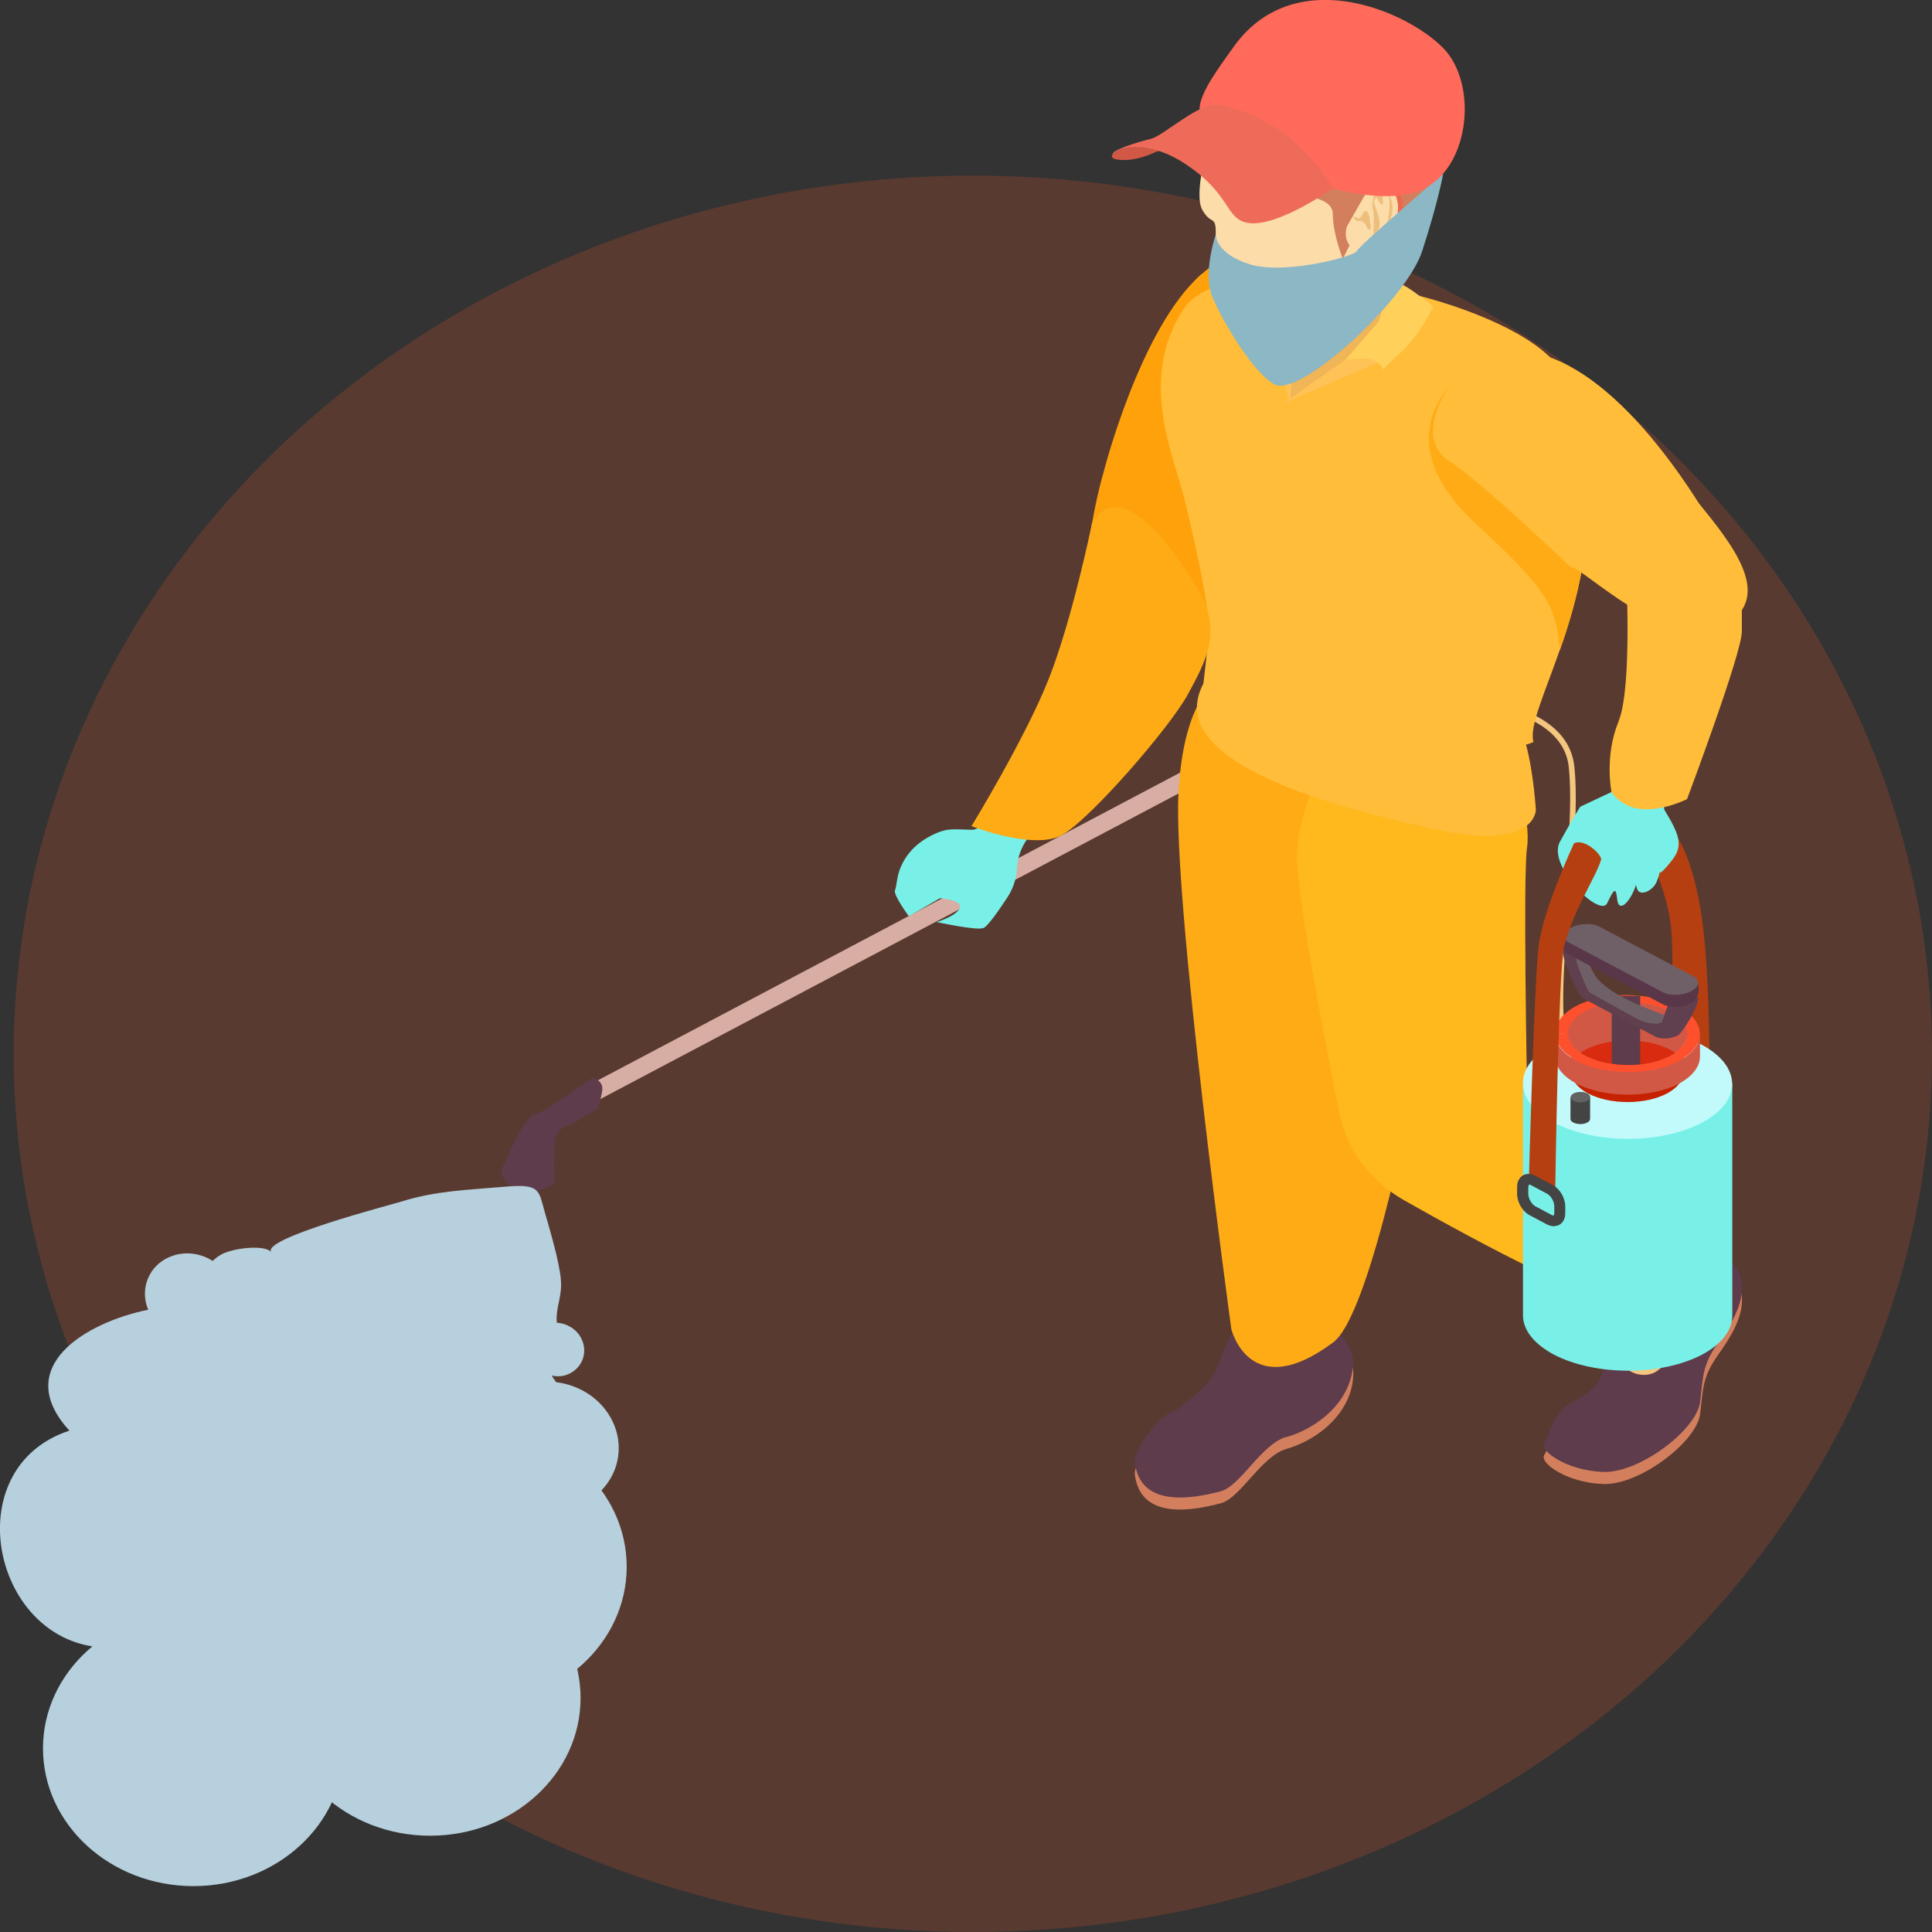
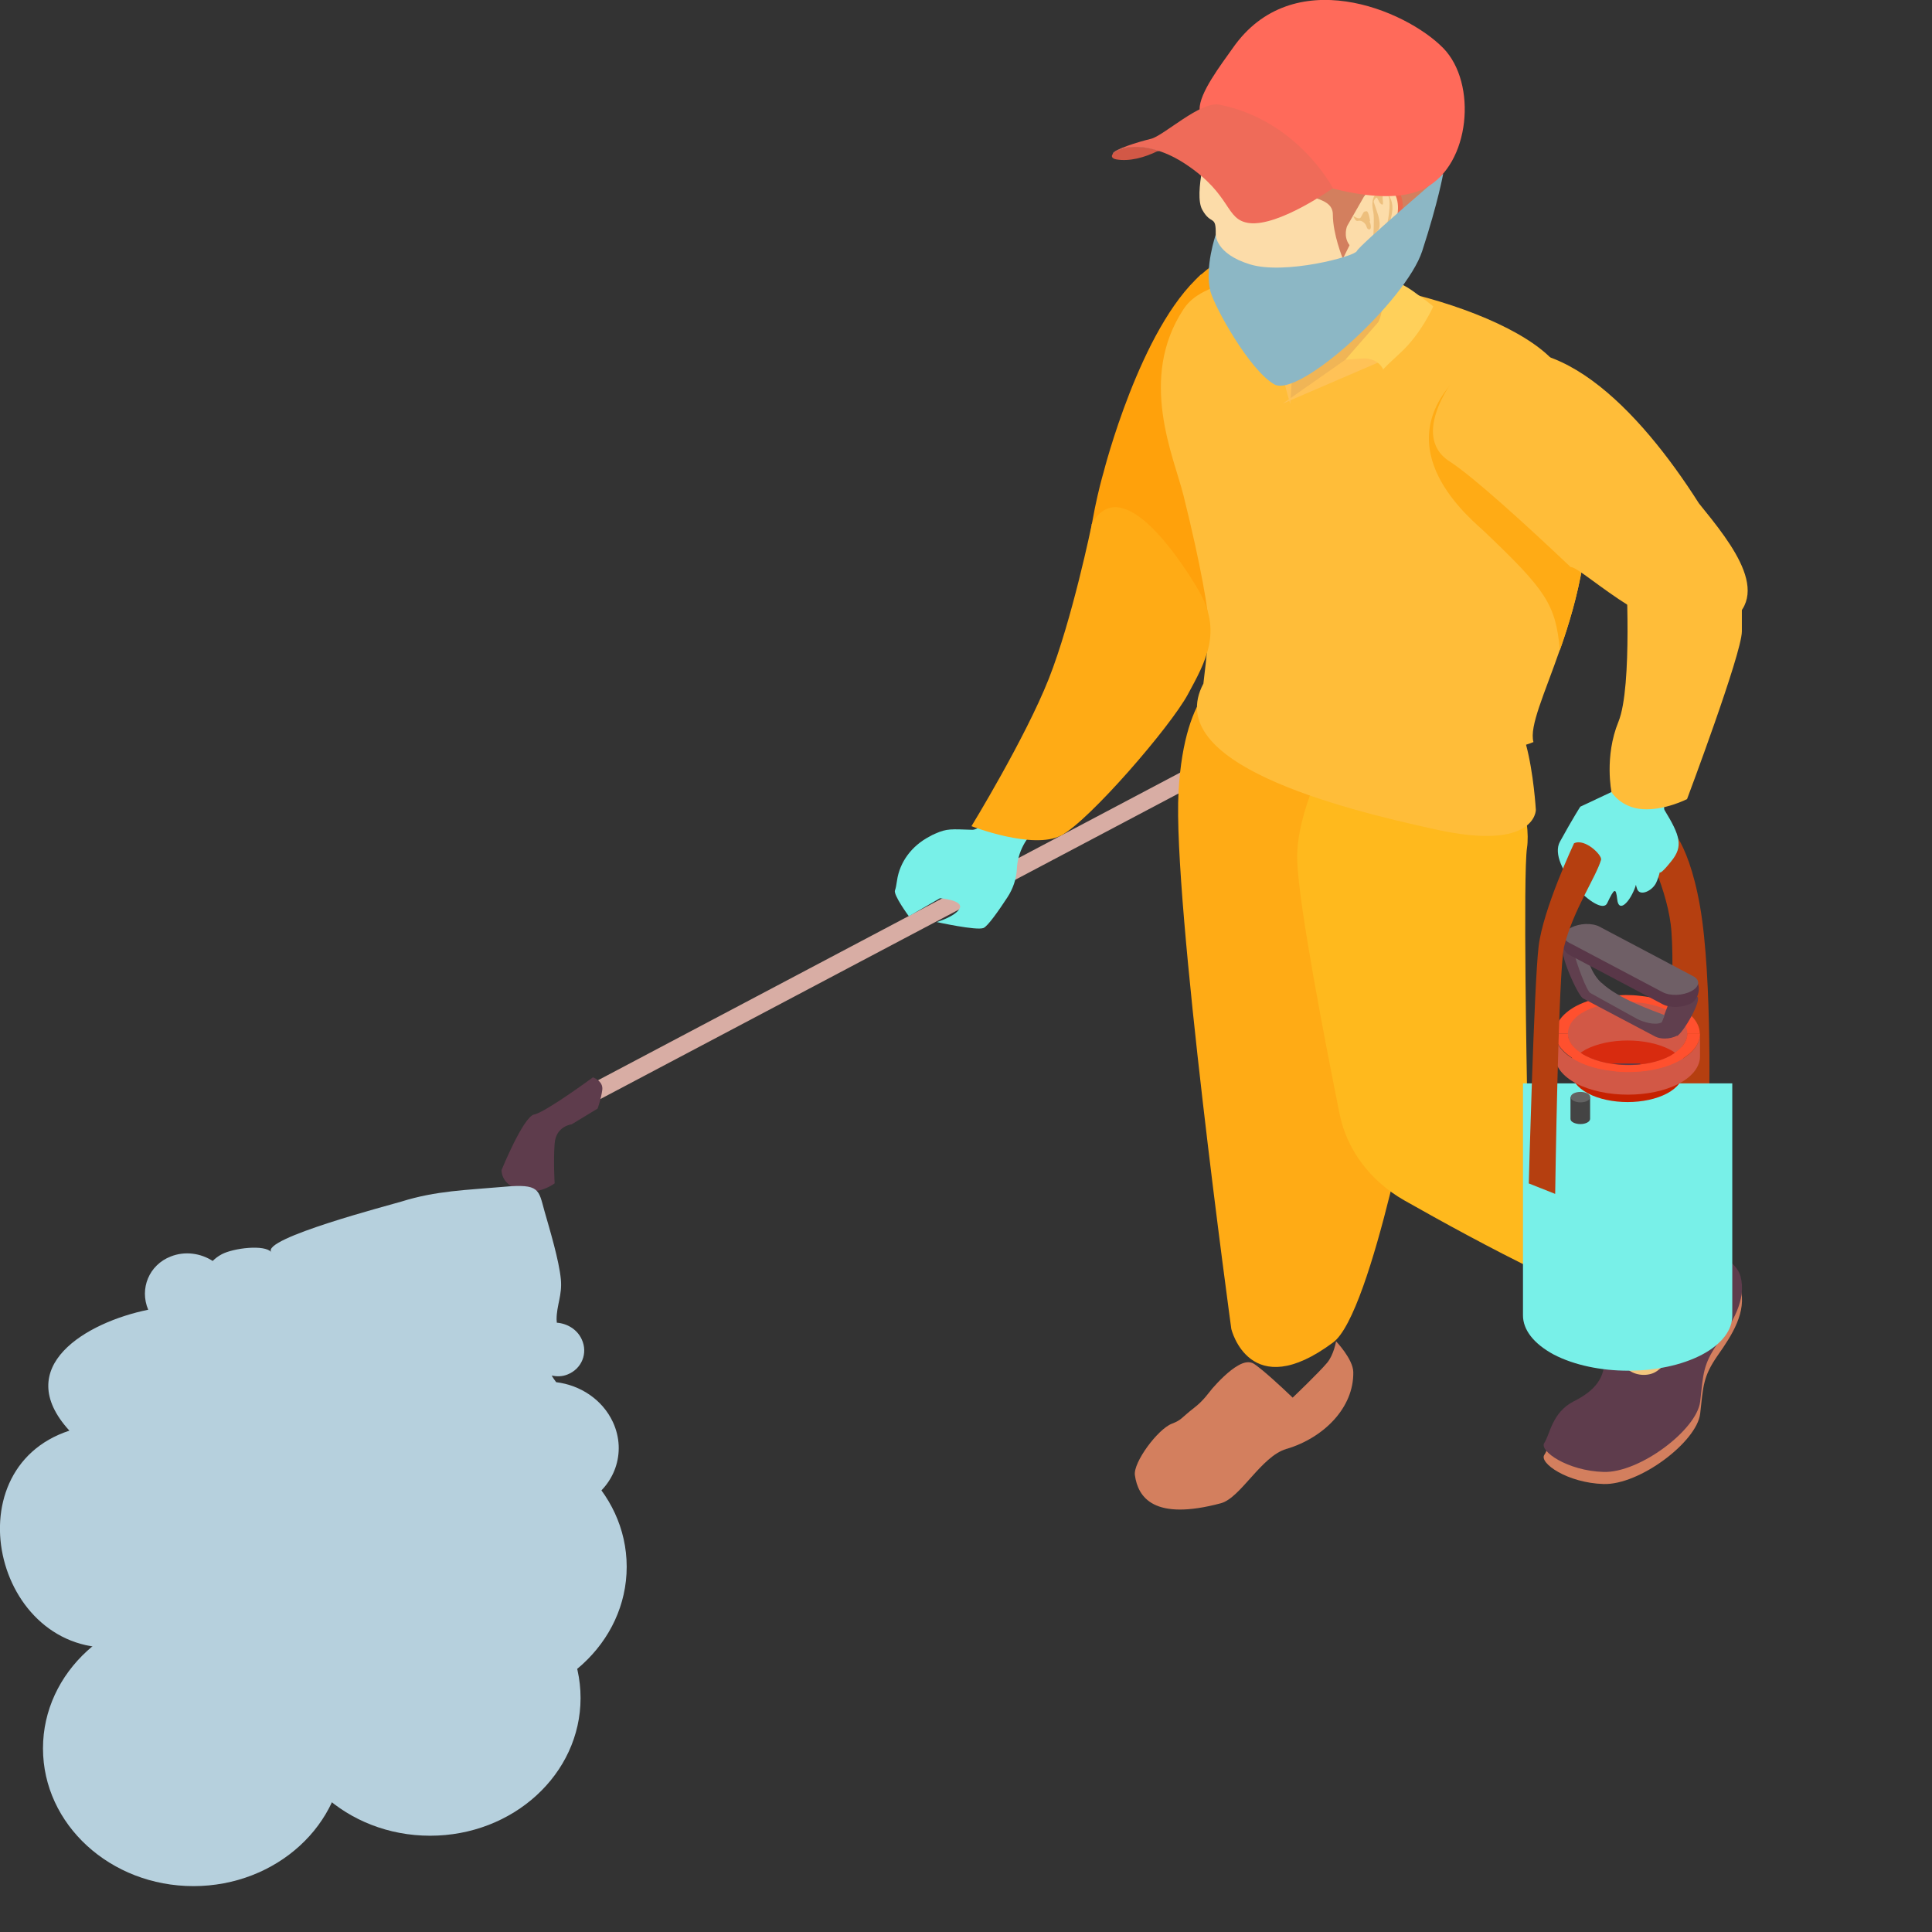
<svg xmlns="http://www.w3.org/2000/svg" id="_Слой_2" data-name="Слой 2" viewBox="0 0 240 240">
  <rect x="0" y="0" width="240" height="240" fill="#333333" stroke="none" />
  <defs>
    <style>
      .cls-1 {
        fill: #edbf7d;
      }

      .cls-2 {
        fill: #d37f5e;
      }

      .cls-3 {
        fill: #ffb91d;
      }

      .cls-4 {
        fill: #593748;
      }

      .cls-5 {
        fill: #ffd05a;
      }

      .cls-6 {
        fill: #c18980;
      }

      .cls-7 {
        fill: rgba(240, 86, 39, .2);
      }

      .cls-8 {
        fill: #b53f10;
      }

      .cls-9 {
        fill: #d82b0f;
      }

      .cls-10 {
        fill: #5e3c4c;
      }

      .cls-11 {
        fill: #f4c67e;
      }

      .cls-12 {
        fill: #444;
      }

      .cls-13 {
        fill: #c62100;
      }

      .cls-14 {
        fill: #603f4e;
      }

      .cls-15 {
        fill: #ff6a5a;
      }

      .cls-16 {
        fill: #ffa10b;
      }

      .cls-17 {
        fill: #ff502e;
      }

      .cls-18 {
        fill: #ec684c;
      }

      .cls-19 {
        fill: #4182f6;
      }

      .cls-20 {
        fill: #636363;
      }

      .cls-21 {
        fill: #b6d0dd;
      }

      .cls-22 {
        fill: #ef6b59;
      }

      .cls-23 {
        fill: #f0b556;
      }

      .cls-24 {
        fill: #8cb7c5;
      }

      .cls-25 {
        fill: #78f0e8;
      }

      .cls-26 {
        fill: #ffc257;
      }

      .cls-27 {
        fill: #d8ada4;
      }

      .cls-28 {
        fill: #e22b00;
      }

      .cls-29 {
        fill: #ffbd39;
      }

      .cls-30 {
        fill: #6f5f66;
      }

      .cls-31 {
        fill: #fcdca9;
      }

      .cls-32 {
        fill: #d25846;
      }

      .cls-33 {
        fill: #ffab15;
      }

      .cls-34 {
        fill: #c2fafc;
      }
    </style>
  </defs>
  <g id="_Слой_1-2" data-name="Слой 1">
    <g id="Group_145" data-name="Group 145">
-       <ellipse id="Ellipse_72" data-name="Ellipse 72" class="cls-7" cx="120.85" cy="130.91" rx="119.15" ry="109.09" />
      <g id="Group">
        <g id="Group_2" data-name="Group 2">
-           <path id="Vector" class="cls-11" d="M206.51,145.58c-.42-.28-10.12-7.1-12.32-14.84-1.22-4.33-.56-11.81,.08-19.04,.53-5.88,1.06-11.99,.61-16.39-.97-9.47-20.5-8.35-20.69-8.35l-.06-.64c.83-.05,20.39-1.17,21.44,8.91,.47,4.45-.08,10.59-.61,16.5-.64,7.18-1.31,14.61-.11,18.84,2.11,7.54,11.96,14.43,12.07,14.51l-.42,.51Z" />
          <path id="Vector_2" data-name="Vector 2" class="cls-27" d="M174.16,81.41l-103.18,54.53v2.49l103.18-54.53v-2.49Z" />
          <g id="Group_3" data-name="Group 3">
            <path id="Vector_3" data-name="Vector 3" class="cls-2" d="M159.78,180c-3.11,.92-5.67,6.08-8.12,6.74-8.32,2.22-10.29-.71-10.68-3.49-.22-1.6,2.86-5.73,4.59-6.39,1.25-.48,1.14-.71,2.75-1.96,1.17-.89,1.81-1.86,2.28-2.42,.72-.82,2.03-2.21,3.25-2.88,.72-.41,1.42-.53,1.97-.15,.19,.13,.39,.28,.64,.48,.11,.1,.25,.2,.39,.31,1.59,1.32,3.73,3.38,3.73,3.38,0,0,3.28-3.13,4.28-4.33,.83-.99,1.11-2.67,1.11-2.67,0,0,2.11,2.21,2.14,3.82,.08,4.43-3.67,8.17-8.29,9.55h-.06Z" />
-             <path id="Vector_4" data-name="Vector 4" class="cls-10" d="M159.78,178.5c-3.11,.92-5.67,6.08-8.12,6.75-8.32,2.21-10.29-.71-10.68-3.49-.22-1.6,2.86-5.73,4.59-6.39,1.25-.48,1.14-.71,2.75-1.96,1.17-.89,1.81-1.86,2.28-2.42,.72-.81,2.11-5.83,3.34-6.49,.72-.41,12.01,.66,12.01,.66,0,0,2.11,2.21,2.14,3.82,.08,4.43-3.67,8.17-8.29,9.55l-.03-.02Z" />
            <path id="Vector_5" data-name="Vector 5" class="cls-2" d="M208.98,155.33s6.45,1.78,7.23,4.71c.78,2.93-1,5.75-2.84,8.35-1.81,2.62-1.78,3.74-2.17,7.23-.42,3.49-7.51,8.86-11.99,8.73-4.51-.13-8.04-2.62-7.37-3.62,.69-.99,.94-3.79,3.67-5.17,2.73-1.38,3.81-2.95,3.81-5.19s1.47-5.37,1.47-5.37c0,0,.31-2.06,3.17-1.02,2.86,1.02,3.98,1.63,3.98,1.63,0,0,1.34-4.33,1.89-6.34,.56-1.99-.86-3.95-.86-3.95Z" />
            <path id="Vector_6" data-name="Vector 6" class="cls-10" d="M208.98,153.83s6.45,1.78,7.23,4.71c.78,2.93-1,5.75-2.84,8.35-1.81,2.62-1.78,3.74-2.17,7.23-.42,3.49-7.51,8.86-11.99,8.73-4.51-.13-8.04-2.62-7.37-3.61,.69-.99,.94-3.79,3.67-5.17,2.73-1.37,3.81-2.95,3.81-5.19s1.47-5.37,1.47-5.37c0,0,.31-2.06,3.17-1.02,2.86,1.02,3.98,1.63,3.98,1.63,0,0,1.34-4.33,1.89-6.34,.56-1.99-.86-3.95-.86-3.95Z" />
            <path id="Vector_7" data-name="Vector 7" class="cls-33" d="M152.44,83.87s-5.28,1.09-6.04,14.51c-.75,13.39,6.56,66.72,6.56,66.72,0,0,2.28,9.39,12.65,1.66,4.89-3.64,10.51-34.32,10.51-34.32,0,0-.36-35.92-5.17-41.14-4.78-5.22-15.55-9.65-18.52-7.43Z" />
            <path id="Vector_8" data-name="Vector 8" class="cls-11" d="M205.81,170.33c-1.61,1.17-6.23,.41-4.17-5.65,1.86-5.52-23.2-14.87-25.34-18.07-6.4-9.47-7.76-25.28-9.51-34.57-1.75-9.29-1-12.02-1-12.02,5.26-9.09,16.02-5.93,20.16-2.67,4.17,3.26,1.75,38.21,1.81,39.1,.08,.89,8.45,2.88,11.63,5.6s5.42,7.87,5.42,7.87l5.54,5.17,3.39,3.16s-4.06,9.26-7.93,12.09Z" />
            <path id="Vector_9" data-name="Vector 9" class="cls-3" d="M168.55,87.34s-7.79,11.61-7.4,19.75c.25,5.68,3.37,21.92,5.26,31.29,.89,4.45,3.81,8.32,8.01,10.72,9.21,5.22,25.25,13.87,29.59,13.42,1.89-.2,8.82-5.75,7.04-10.62-4.01-10.95-21.36-16.95-21.36-16.95,0,0-.5-26.35,0-29.63,.5-3.28-1.17-10.67-5.54-13.98-4.37-3.28-13.79-6.92-15.6-3.97v-.03Z" />
            <path id="Vector_10" data-name="Vector 10" class="cls-11" d="M149.16,34.13s-7.82,7.48-9.68,19.7c-1.86,12.22-2.61,18.28-2.61,18.28,0,0-1.14,13.21,5.62,11.51,6.76-1.71,13.18-18.61,13.63-28.51,.42-9.9,6.51-24.01-6.95-20.98Z" />
            <path id="Vector_11" data-name="Vector 11" class="cls-16" d="M158.51,32.94s-1.81-5.42-9.34,1.2c-7.54,6.62-12.07,24.49-12.07,24.49,0,0-5.51,18.41,1.03,23.8,10.9,8.96,18.75-16.78,18.75-16.78,0,0,2.09-14.33,3.89-22.12,1.81-7.79-2.22-10.59-2.22-10.59h-.03Z" />
            <path id="Vector_12" data-name="Vector 12" class="cls-29" d="M193.77,80.72c-1.92,5.52-3.81,9.5-3.28,11.46-.3,.13-.58,.23-.92,.33,.95,3.51,1.22,8.1,1.22,8.1,0,0,0,5.17-12.38,2.44-12.18-2.65-34.18-8.25-28.92-18.13,.42-3.46,.67-6.11,.67-7.15,0-1.68-.95-7.41-3.14-16.22-1.22-4.86-5.67-14.54,0-23.14,.42-.64,.97-1.2,1.7-1.68,1.11-.74,2.59-1.32,4.28-1.68,12.57-2.8,38.46,4.02,41.47,12.07,1.31,3.46,2.06,6.82,2.47,10,1.17,9.42-1,17.51-3.17,23.65v-.05Z" />
            <path id="Vector_13" data-name="Vector 13" class="cls-33" d="M193.77,80.72c-.53-5.63-1.67-7.36-9.4-14.71-1.28-1.25-11.57-9.29-4.28-18.1,1.45-1.76,8.87,2.95,16.85,9.19,1.17,9.42-1,17.51-3.17,23.65v-.03Z" />
            <path id="Vector_14" data-name="Vector 14" class="cls-23" d="M157.11,37.87s3.5,4.71,3.48,6.08c-.03,1.37-.42,5.93-.42,5.93,0,0,5.12-3.89,9.01-6.34,4.7-2.95,5.53-6.95,5.53-6.95,0,0-3.31-.56-3.25-3.51,.08-2.95-14.38,4.79-14.38,4.79h.03Z" />
            <g id="Group_4" data-name="Group 4">
              <path id="Vector_15" data-name="Vector 15" class="cls-26" d="M159.95,41.16l.75,2.49-.42,6.54s-1.75-5.73-1.5-8.04c.22-2.32-.5-1.35-.5-1.35l1.7,.36h-.03Z" />
              <path id="Vector_16" data-name="Vector 16" class="cls-19" d="M154.33,42.18s1.25-.89,2.78-.69c1.53,.2,3.48,2.47,3.48,2.47l.11-4.45-1.08-2.09-5.31,4.76h.03Z" />
              <path id="Vector_17" data-name="Vector 17" class="cls-31" d="M150.13,17.76s-1.89,6.31-.78,8.3c1.11,1.99,1.72,.56,1.67,3.05-.06,2.47-1.06,3.51,.64,5.17,1.7,1.63,3.06,1.65,2.98,4.51-.08,2.83,4.76,2.39,8.12,.71,3.37-1.68,10.04-5.63,11.49-9.67,1.47-4.05,8.43-20.47-11.07-21.69-8.96-.56-13.04,9.67-13.04,9.67v-.05Z" />
            </g>
            <path id="Vector_18" data-name="Vector 18" class="cls-2" d="M147.58,17.38s1.72,2.93,7.84,5.04c6.12,2.14,10.15,1.76,10.15,4.23s1.25,5.5,1.25,5.5c0,0,4.95-10.77,6.31-6.95,1.36,3.82,.2,6.29,.2,6.29,0,0,11.85-11.28,1.97-20.29-15.94-14.59-27.76,6.21-27.76,6.21l.03-.03Z" />
            <g id="Group_5" data-name="Group 5">
              <path id="Vector_19" data-name="Vector 19" class="cls-8" d="M206.79,102.18s2.81,1.43,4.39,10.39c1.58,8.96,1.11,26.4,1.11,26.4l-5.17-3.13s1.09-15.81,.42-21.03c-.67-5.22-3.75-10.79-3.75-10.79l3.03-1.83h-.03Z" />
              <path id="Vector_20" data-name="Vector 20" class="cls-25" d="M185.04,56.46c4.51,2.32,5.2,5.73,8.57,9.16,3.37,3.44,7.76,6.29,7.76,6.29,0,0,2.45,4.71,1.53,9.72-.89,5.02-2.7,16.75-2.7,16.75l-3.89,1.83s-.89,1.37-2.53,4.35c-1.64,2.98,4.98,9.52,5.87,7.64,.89-1.88,1.08-1.99,1.25-.46,.17,1.53,1.28,.61,2-.97,.75-1.58,.31-2.32,.31-2.32,0,0-.2,1.09,.17,2.01,.36,.92,1.89,.2,2.36-.81,.47-1.02,.56-1.96,.56-1.96,0,0-.83,1.99,1.34-.74,1.47-1.83,1.08-3.13-.86-6.31-.56-.92,3.09-9.09,3.09-9.09,0,0,3-7.97,3.56-11,.56-3.03,.61-9.95,.22-11.91-.39-1.96-5.31-8.32-9.01-12.12-3.7-3.79-5.06-4.43-5.06-4.43,0,0-19.05,1.99-14.54,4.33l.03,.03Z" />
              <g id="Group_6" data-name="Group 6">
                <path id="Vector_21" data-name="Vector 21" class="cls-25" d="M215.19,134.58v28.82c.03,1.76-1.25,3.56-3.78,4.89-5.06,2.65-13.27,2.65-18.41-.03-2.53-1.37-3.81-3.1-3.81-4.86v-28.82h26Z" />
-                 <path id="Vector_22" data-name="Vector 22" class="cls-34" d="M211.4,139.47c-5.06,2.67-13.29,2.67-18.38-.03-5.09-2.7-5.12-7.05-.06-9.72,5.06-2.67,13.29-2.67,18.38,.03,5.09,2.7,5.12,7.05,.05,9.72Z" />
              </g>
              <g id="Group_7" data-name="Group 7">
                <path id="Vector_23" data-name="Vector 23" class="cls-12" d="M197.53,136.29v2.7c0,.15-.11,.33-.36,.46-.47,.25-1.22,.25-1.72,0-.25-.13-.36-.28-.36-.46v-2.7h2.45Z" />
                <path id="Vector_24" data-name="Vector 24" class="cls-20" d="M197.19,136.75c-.47,.25-1.25,.25-1.72,0s-.47-.66,0-.92c.47-.25,1.25-.25,1.72,0,.47,.25,.47,.66,0,.92Z" />
              </g>
              <g id="Group_8" data-name="Group 8">
                <path id="Vector_25" data-name="Vector 25" class="cls-13" d="M209.12,131.02v2.19c0,.94-.67,1.88-2.03,2.62-2.7,1.43-7.09,1.43-9.82,0-1.36-.74-2.03-1.65-2.03-2.6v-2.19h13.88v-.03Z" />
                <path id="Vector_26" data-name="Vector 26" class="cls-17" d="M207.12,133.62c-2.7,1.43-7.09,1.43-9.82,0-2.73-1.43-2.73-3.77-.03-5.19,2.7-1.43,7.09-1.43,9.82,0,2.73,1.43,2.73,3.77,.03,5.19Z" />
              </g>
              <g id="Group_9" data-name="Group 9">
                <path id="Vector_27" data-name="Vector 27" class="cls-32" d="M211.18,128.42v2.8c0,1.22-.84,2.44-2.61,3.39-3.5,1.83-9.18,1.83-12.74,0-1.75-.94-2.64-2.14-2.64-3.36v-2.65c.08,1.15,.97,2.27,2.64,3.16,1.25,.66,2.75,1.09,4.39,1.27,1.17,.18,2.36,.18,3.53,.08,1.78-.15,3.48-.59,4.81-1.32,1.72-.92,2.61-2.11,2.61-3.33v-.03Z" />
                <path id="Vector_28" data-name="Vector 28" class="cls-28" d="M209.6,128.37c0,.87-.53,1.71-1.56,2.42-.2,.13-.42,.25-.61,.38-1.06,.56-2.36,.92-3.7,1.07-1.17,.13-2.39,.1-3.53-.1-1.2-.15-2.31-.48-3.25-.99-.25-.13-.47-.25-.64-.41-1.03-.69-1.53-1.5-1.53-2.37h14.82Z" />
                <path id="Vector_29" data-name="Vector 29" class="cls-17" d="M211.18,128.37c0,1.27-.86,2.44-2.61,3.39-1.36,.71-3.03,1.17-4.81,1.32-1.17,.1-2.36,.1-3.53-.08-1.61-.18-3.14-.59-4.39-1.27-1.64-.89-2.56-2.01-2.64-3.16v-.2h1.58c0,.84,.5,1.65,1.53,2.37,.19,.15,.42,.28,.64,.41,.94,.48,2.06,.84,3.25,.99,1.14,.2,2.36,.23,3.53,.1,1.33-.15,2.64-.51,3.7-1.07,.22-.13,.44-.25,.61-.38,1.03-.69,1.56-1.53,1.56-2.42h1.59Z" />
                <path id="Vector_30" data-name="Vector 30" class="cls-17" d="M211.18,128.37h-1.59c0,.87-.53,1.71-1.56,2.42-.19,.13-.42,.25-.61,.38-1.06,.56-2.36,.92-3.7,1.07-1.17,.13-2.39,.1-3.53-.1-1.2-.15-2.31-.48-3.25-.99-.25-.13-.47-.25-.64-.41-1.03-.69-1.53-1.5-1.53-2.37h-1.58c0-1.22,.83-2.42,2.59-3.39,1.25-.66,2.78-1.07,4.42-1.27,1.17-.13,2.36-.15,3.53,0,1.72,.18,3.42,.59,4.78,1.32,1.72,.94,2.64,2.14,2.64,3.36l.03-.03Z" />
                <path id="Vector_31" data-name="Vector 31" class="cls-32" d="M209.6,128.37c0,.87-.53,1.71-1.56,2.42-.2,.13-.42,.25-.61,.38-1.06,.56-2.36,.92-3.7,1.07-1.17,.13-2.39,.1-3.53-.1-1.2-.15-2.31-.48-3.25-.99-.25-.13-.47-.25-.64-.41-1.03-.69-1.53-1.5-1.53-2.37,0-.99,.67-2.01,2.14-2.77,.94-.48,2.06-.81,3.28-.99,1.14-.18,2.36-.18,3.53-.05,1.36,.15,2.61,.51,3.67,1.07,1.47,.76,2.2,1.76,2.2,2.75Z" />
                <path id="Vector_32" data-name="Vector 32" class="cls-9" d="M208.07,130.79c-.2,.13-.42,.25-.61,.38-2.86,1.53-7.56,1.5-10.46,0-.25-.13-.47-.25-.64-.41,.19-.13,.42-.25,.61-.38,2.86-1.5,7.57-1.5,10.46,0,.25,.13,.47,.25,.64,.41Z" />
              </g>
-               <path id="Vector_33" data-name="Vector 33" class="cls-10" d="M203.75,123.71v8.5c-1.17,.13-2.39,.1-3.53-.1v-8.4h3.53Z" />
+               <path id="Vector_33" data-name="Vector 33" class="cls-10" d="M203.75,123.71v8.5c-1.17,.13-2.39,.1-3.53-.1h3.53Z" />
              <g id="Group_10" data-name="Group 10">
                <path id="Vector_34" data-name="Vector 34" class="cls-14" d="M208.34,128.65c-.44,.23-.97,.36-1.53,.36-.47,0-.86-.08-1.2-.25l-8.95-4.73c-.7-.38-3.2-6.03-2.39-6.44l1.06,.23,1.42,.33c.33-.18,.44,2.37,2.14,3.95,2.11,2.01,5.42,3.41,6.95,4,.44,.18,.58,.53,.67,.59l.83-2.19,3.48-.71c.67,.38-1.7,4.51-2.53,4.94l.05-.05Z" />
                <path id="Vector_35" data-name="Vector 35" class="cls-30" d="M198.92,122.06c2.11,2.01,6.31,3.44,7.87,4.05l-.36,.89c-.81,.43-2.31-.05-3.03-.41l-5.84-3.23c-.44-.25-1.61-3.28-2.2-5.55l1.42,.33c.33-.18,.44,2.37,2.14,3.95v-.03Z" />
              </g>
              <g id="Group_11" data-name="Group 11">
                <path id="Vector_36" data-name="Vector 36" class="cls-4" d="M206.56,124.76l-11.65-6.16c-.92-.48-1.17-2.21-.14-2.75l.39,.89c1.06-.56,2.61-.61,3.53-.13l11.79,5.09c.92,.48,.64,2.37-.39,2.93-1.06,.56-2.61,.61-3.53,.13Z" />
                <path id="Vector_37" data-name="Vector 37" class="cls-30" d="M206.56,123.26l-11.65-6.16c-.92-.48-.78-1.32,.25-1.86,1.06-.56,2.61-.61,3.53-.13l11.65,6.16c.92,.48,.78,1.32-.25,1.86-1.06,.56-2.61,.61-3.53,.13Z" />
              </g>
              <path id="Vector_38" data-name="Vector 38" class="cls-8" d="M195.55,104.72s-3.87,8.2-4.42,12.86c-.56,4.66-1.22,29.43-1.22,29.43l3.28,1.3s.39-27.85,1.11-30.73c1.14-4.56,3.95-8.6,4.59-10.77,.17-.56-2-2.7-3.34-2.06v-.03Z" />
-               <path id="Vector_39" data-name="Vector 39" class="cls-12" d="M193.05,152.33c-.28,0-.56-.08-.83-.2l-2.2-1.17c-.89-.46-1.56-1.6-1.56-2.65v-.87c0-.66,.28-1.17,.75-1.45,.45-.23,.97-.2,1.47,.05l2.2,1.17c.89,.46,1.56,1.6,1.56,2.65v.87c0,.66-.28,1.17-.75,1.43-.19,.1-.42,.15-.67,.15l.03,.03Zm-.14-1.32s.17-.05,.17-.28v-.87c0-.64-.45-1.32-.86-1.55l-2.2-1.17s-.17,.05-.17,.28v.87c0,.64,.45,1.32,.86,1.55l2.2,1.17Z" />
            </g>
            <path id="Vector_40" data-name="Vector 40" class="cls-29" d="M213.74,77.87c7.06-3.36,1.45-10.23-2.7-15.35-7.34-11.56-18.38-23.24-28.67-17.41-.94,.53-7.7,8.76-2.28,12.22,2.92,1.88,9.54,7.92,15.02,13.11,1.42-.08,11.93,10.59,18.61,7.41l.03,.03Z" />
            <g id="Group_12" data-name="Group 12">
              <path id="Vector_41" data-name="Vector 41" class="cls-18" d="M170.08,24.2s1.36-2.49,2.56-1.68c1.2,.81,1.95,2.29,1.47,4.3-.47,1.99-1.7,4.43-3.2,4.35-1.47-.08-1.95,.1-2.73-.97-.75-1.07-.25-2.29-.25-2.29l2.11-3.69,.03-.03Z" />
              <path id="Vector_42" data-name="Vector 42" class="cls-31" d="M169.49,24.38s1.36-2.49,2.56-1.68c1.2,.81,1.95,2.29,1.47,4.3-.47,1.99-1.7,4.43-3.2,4.35-1.47-.08-1.95,.1-2.73-.97-.75-1.07-.25-2.29-.25-2.29l2.11-3.69,.03-.03Z" />
              <path id="Vector_43" data-name="Vector 43" class="cls-1" d="M170.63,25.04s.42,1.22,.58,1.73c.14,.53,.31,1.4,0,1.81-.33,.41-.61,.66-.61,.66,0,0,.14-2.09,0-2.9-.17-.79-.2-1.5,.19-2.09,.42-.56,.75-1.32,1.31-.61,.56,.71,1.03,1.5,.83,2.75-.19,1.25-.69,2.57-1.33,3.13-.67,.56-1.5,.79-1.5,.79,0,0,1.73-.59,2.11-2.04,.39-1.43,.61-3.67,.17-4.05-.47-.41-.53-.48-.61,.05-.08,.53,.22,1.37-.19,1.09-.42-.28-.42-1.04-.7-.74-.28,.31-.19,.38-.19,.38l-.06,.03Z" />
              <path id="Vector_44" data-name="Vector 44" class="cls-1" d="M170.19,27.41s-.17-1.2-.44-1.17c-.28,.03-.33,.03-.53,.43-.19,.38-.22,.53-.61,.41-.39-.13-.67-.46-.33,.1,.33,.56,.44,0,1.03,.38,.58,.38,.36,.89,.75,.94,.39,.05,.19-.76,.08-.99l.06-.08v-.03Z" />
            </g>
            <path id="Vector_45" data-name="Vector 45" class="cls-26" d="M159.34,50.14l13.07-5.63-3.64-.97-2.45,1.71-6.98,4.89Z" />
            <path id="Vector_46" data-name="Vector 46" class="cls-5" d="M171.22,40.01c1.31-2.72-.75-5.07-.75-5.07,0,0,1.89-.99,4.95,1.15,3.03,2.16,2.61,2.01,2.61,2.01,0,0-1.5,3.39-4.09,5.75-2.59,2.37-2.09,2.09-2.09,2.09,0,0-.58-1.55-2.67-1.4l-2.06,.15,4.12-4.71-.03,.03Z" />
          </g>
          <path id="Vector_47" data-name="Vector 47" class="cls-25" d="M138.79,75.3s-5.67,4.12-6.9,7.69c-2.98,8.63-8.59,20.16-11.12,20.09-2.59-.08-3.11-.18-4.59,.48-.25,.1-.5,.23-.72,.36-2.2,1.15-3.7,3.16-4.03,5.47-.08,.56-.17,1.02-.25,1.2-.25,.56,1.72,3.23,1.72,3.23l3.87-2.24s2.92,.23,2.45,1.25c-.5,1.02-2.86,1.71-2.86,1.71,0,0,4.95,1.09,5.81,.74,.53-.2,1.97-2.27,2.98-3.82,.7-1.07,1.11-2.29,1.17-3.54,.11-2.06,1.11-3.97,2.81-5.29,4.23-3.33,12.21-10,14.63-14.41,2.28-4.15,7.18-8.63,5.2-11.35-1.97-2.7-8.37-4.43-10.15-1.58v.03Z" />
          <path id="Vector_48" data-name="Vector 48" class="cls-24" d="M151.02,29.12s-.08,2.39,4.26,3.72c4.31,1.32,12.99-.97,13.27-1.65,.28-.69,10.73-9.62,10.73-9.62,0,0-.61,3.49-2.61,9.62-2,6.14-15.3,18.33-18.38,16.55-3.09-1.78-7.4-9.57-7.93-11.56-.75-2.95,.67-7.05,.67-7.05Z" />
          <path id="Vector_49" data-name="Vector 49" class="cls-15" d="M177.06,23.36c-5.54,2.93-16.74-1.17-22.31-4.1-3.25-1.71-5.65-2.85-5.73-5.68-.06-2.01,2.67-5.55,4.12-7.61,7.4-10.62,21.41-4.81,26.14,0,4.28,4.38,3.34,14.46-2.2,17.36l-.03,.03Z" />
          <path id="Vector_50" data-name="Vector 50" class="cls-6" d="M143.99,18.76h-.17c-1.39,.18-2.95,.36-3.28,.31-.58-.13-2.28,.46-2.28,0,.56-.66,2.67-1.35,5.65-.38h.08v.08Z" />
          <path id="Vector_51" data-name="Vector 51" class="cls-22" d="M165.6,23.36s-6.73,4.81-10.43,4.35c-3.03-.41-2.06-3.44-7.87-7.31-1.2-.79-2.31-1.32-3.34-1.65-3.03-.99-5.15-.33-5.73,.33,.08-.48,3.12-1.45,4.73-1.83,1.61-.38,6.15-4.71,8.51-4.25,9.73,1.93,14.1,10.36,14.1,10.36h.03Z" />
          <path id="Vector_52" data-name="Vector 52" class="cls-32" d="M143.9,18.73c-1.78,.87-3.62,1.35-5.23,1.07-.56-.1-.67-.41-.42-.69,.56-.66,2.67-1.35,5.65-.38Z" />
          <path id="Vector_53" data-name="Vector 53" class="cls-10" d="M73.62,133.82s1.33,.43,1.2,1.55c-.14,1.12-.58,2.34-.58,2.34l-3.23,1.96s-1.95,.2-2.11,2.39c-.17,2.16,0,4.94,0,4.94,0,0-2.03,1.58-4.39,.81-2.36-.76-2.2-2.47-2.2-2.47,0,0,2.7-6.64,4.06-6.9,1.36-.25,7.29-4.61,7.29-4.61l-.03-.03Z" />
          <path id="Vector_54" data-name="Vector 54" class="cls-33" d="M135.62,65.16s-2.42,11.79-5.34,19.17c-2.92,7.38-9.6,18.3-9.6,18.3,0,0,7.65,2.98,11.15,1.15,3.5-1.86,13.54-13.47,15.74-17.54,2.2-4.07,4.34-7.79,1.28-12.98-1.86-3.18-9.46-15.07-13.27-8.1h.03Z" />
          <path id="Vector_55" data-name="Vector 55" class="cls-29" d="M201.97,70.56s.86,14.74-.92,19.09c-1.78,4.35-.86,8.76-.86,8.76,0,0,1.17,1.93,3.87,2.11,2.7,.18,5.51-1.25,5.51-1.25,0,0,6.79-18.05,6.81-20.82v-5.22s-14.6-7.18-14.43-2.65l.03-.03Z" />
        </g>
        <g id="Group_13" data-name="Group 13">
          <path id="Vector_56" data-name="Vector 56" class="cls-21" d="M15.58,204.51c-1.61,5.35,2.64,12.12,7.15,15.17,6.37,4.33,12.54,2.83,18.83,.28,2.42-.99,1.33-1.7,3.53-1.22,.97,.2,4.45,8.27,15.94,3.82,10.6-4.13,7.29-11.86,6.76-16.7,.81,2.44,11.12-3.23,8.62-10.85-1.08-3.34-3.03-5.37-3.73-8.09,0-.1,0-.18-.03-.25,3.67-1.91,5.26-6.21,3.48-10.03-1.31-2.8-4.06-4.58-7.04-4.94-.22-.28-.39-.56-.56-.82,.64,.13,1.31,.13,1.95-.13,1.78-.69,2.59-2.65,1.78-4.38-.56-1.22-1.78-1.96-3.09-2.06,0-.13-.03-.28-.03-.41,0-1.78,.72-3,.53-4.99-.22-2.32-1.36-6.11-2.03-8.45-.75-2.7-.58-3.44-5.09-3.03-4.62,.41-8.37,.48-12.68,1.83-1.22,.38-17.55,4.61-16.16,6.29-.83-.99-4.7-.51-6.15,.25-.47,.25-.83,.53-1.14,.84-1.5-.97-3.45-1.25-5.2-.56-2.7,1.04-3.92,4-2.81,6.62-7.65,1.55-17.08,7.05-9.79,15.02-14.96,4.89-9.04,28.94,6.87,26.83l.08-.05Z" />
          <path id="Vector_57" data-name="Vector 57" class="cls-21" d="M42.72,217.19c0,9.44-8.37,17.11-18.69,17.11s-18.69-7.66-18.69-17.11,8.37-17.11,18.69-17.11,18.69,7.66,18.69,17.11Z" />
          <path id="Vector_58" data-name="Vector 58" class="cls-21" d="M53.43,228.04c10.32,0,18.69-7.66,18.69-17.11s-8.37-17.11-18.69-17.11-18.69,7.66-18.69,17.11,8.37,17.11,18.69,17.11Z" />
          <path id="Vector_59" data-name="Vector 59" class="cls-21" d="M59.16,211.74c10.32,0,18.69-7.66,18.69-17.11s-8.37-17.11-18.69-17.11-18.69,7.66-18.69,17.11,8.37,17.11,18.69,17.11Z" />
        </g>
      </g>
    </g>
  </g>
</svg>